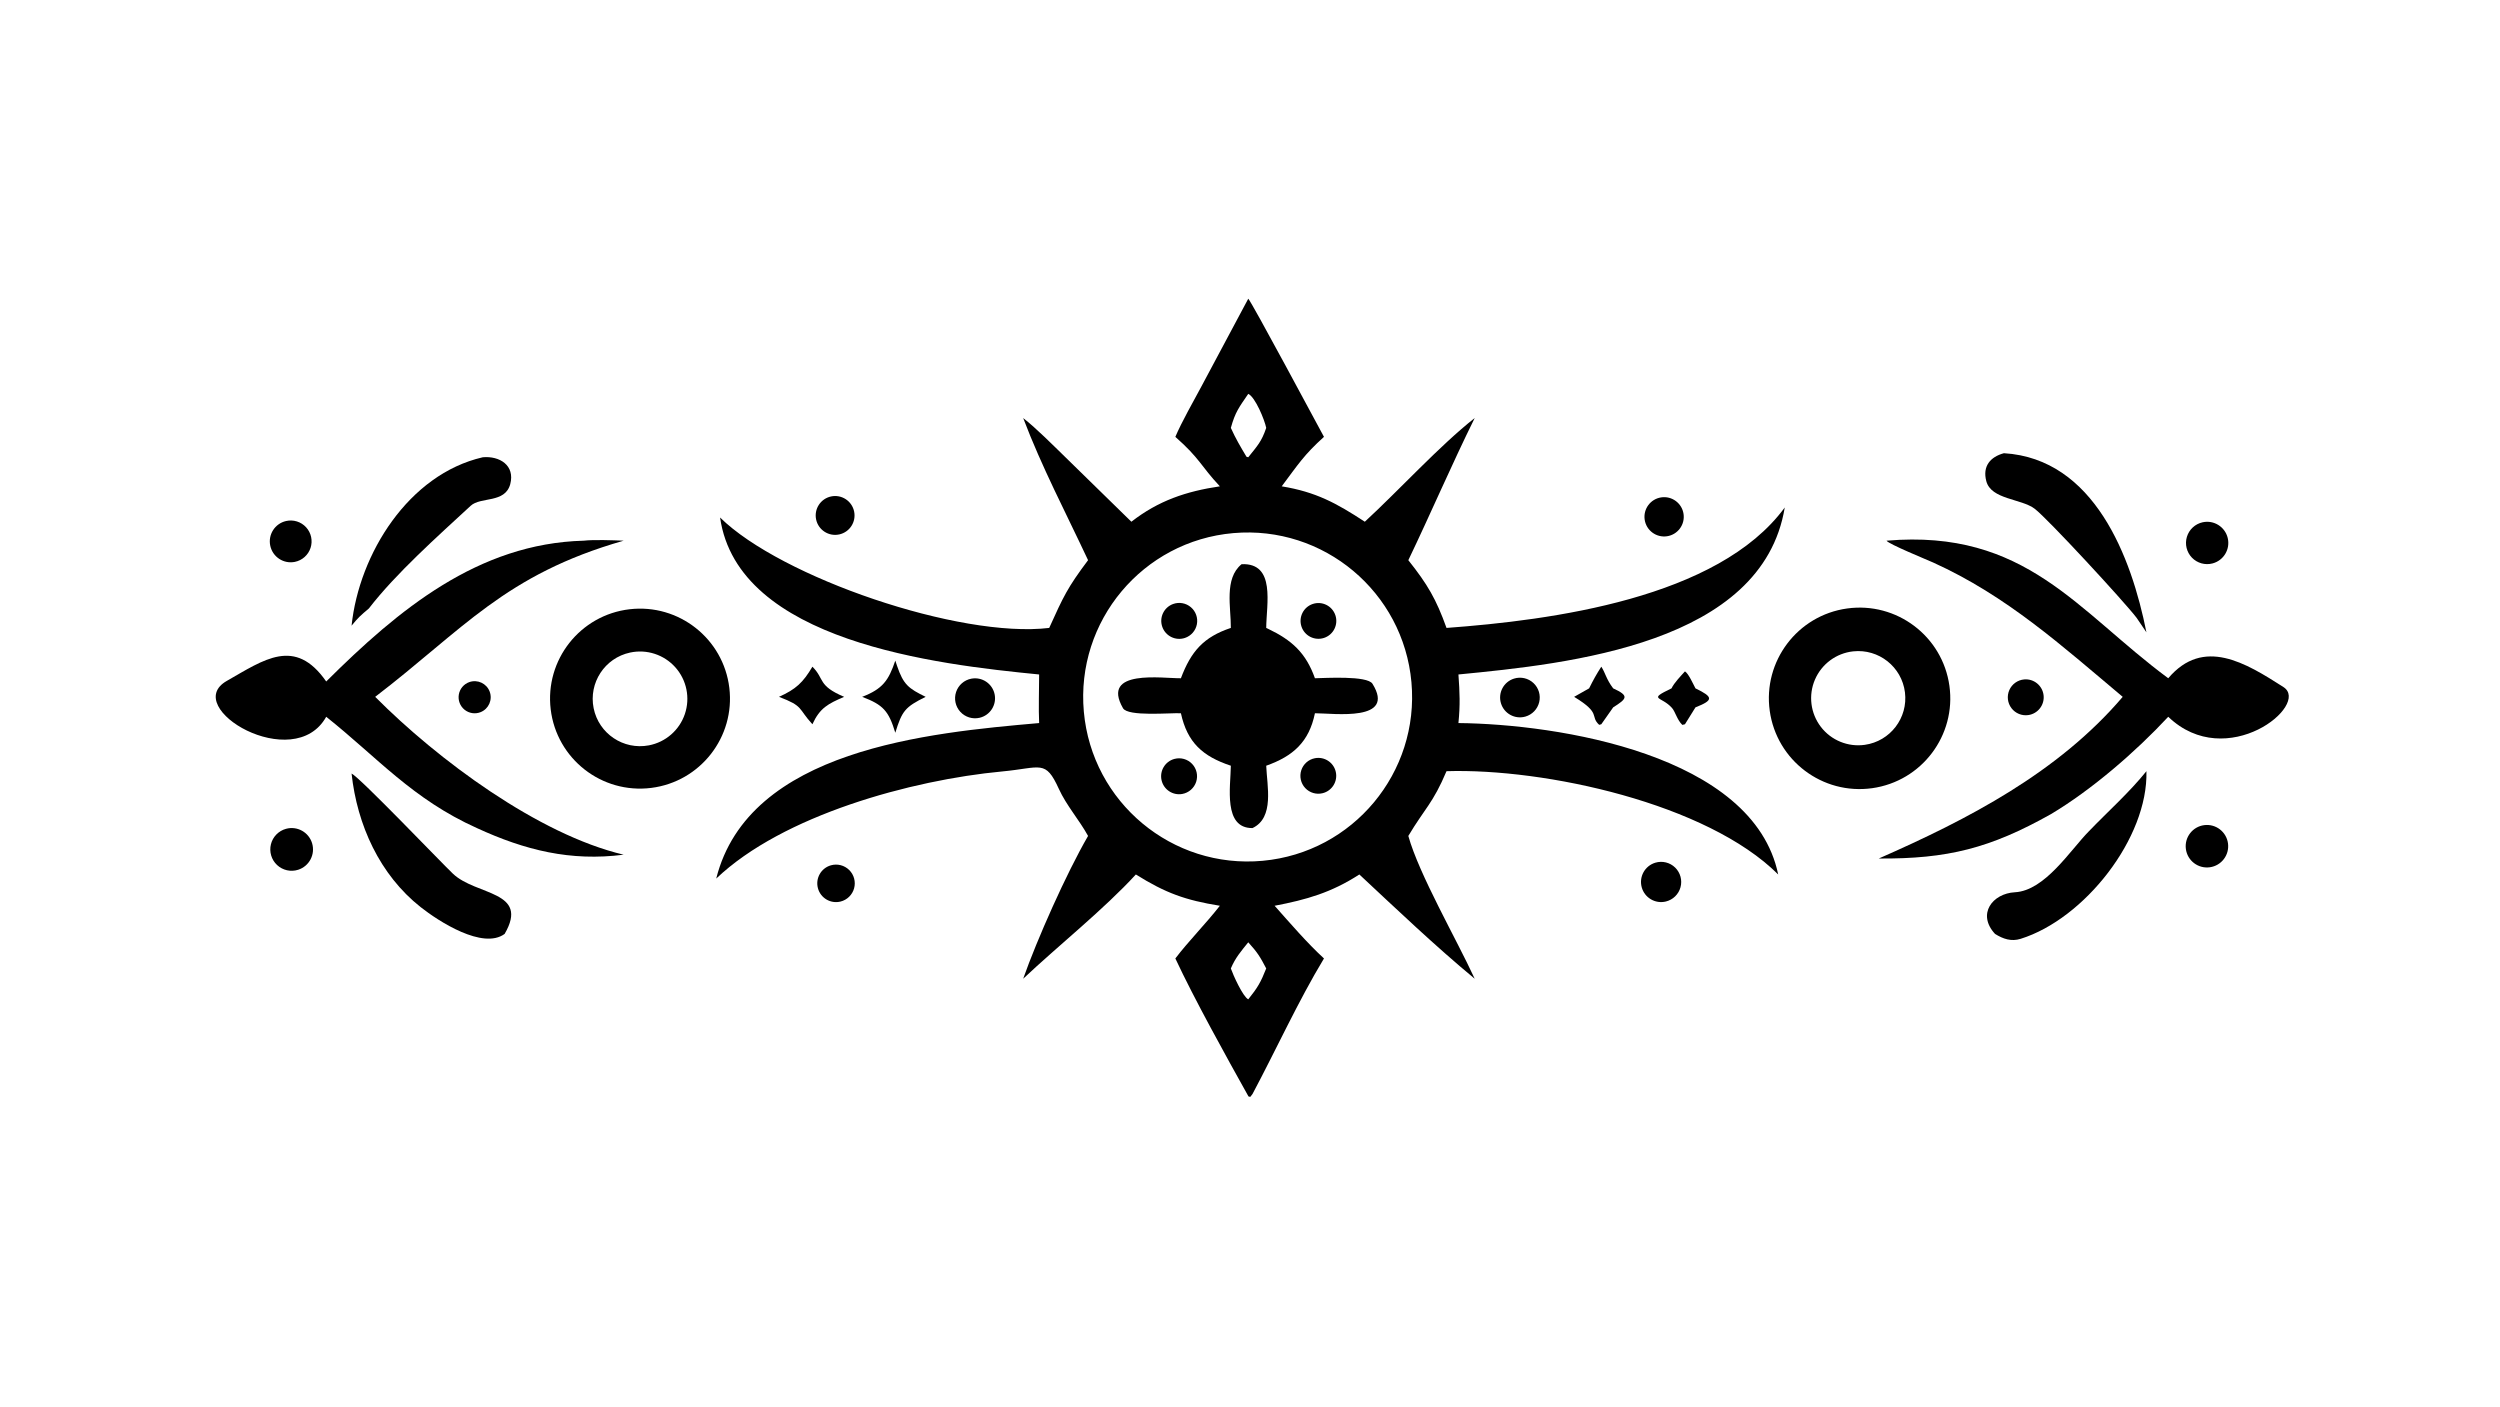
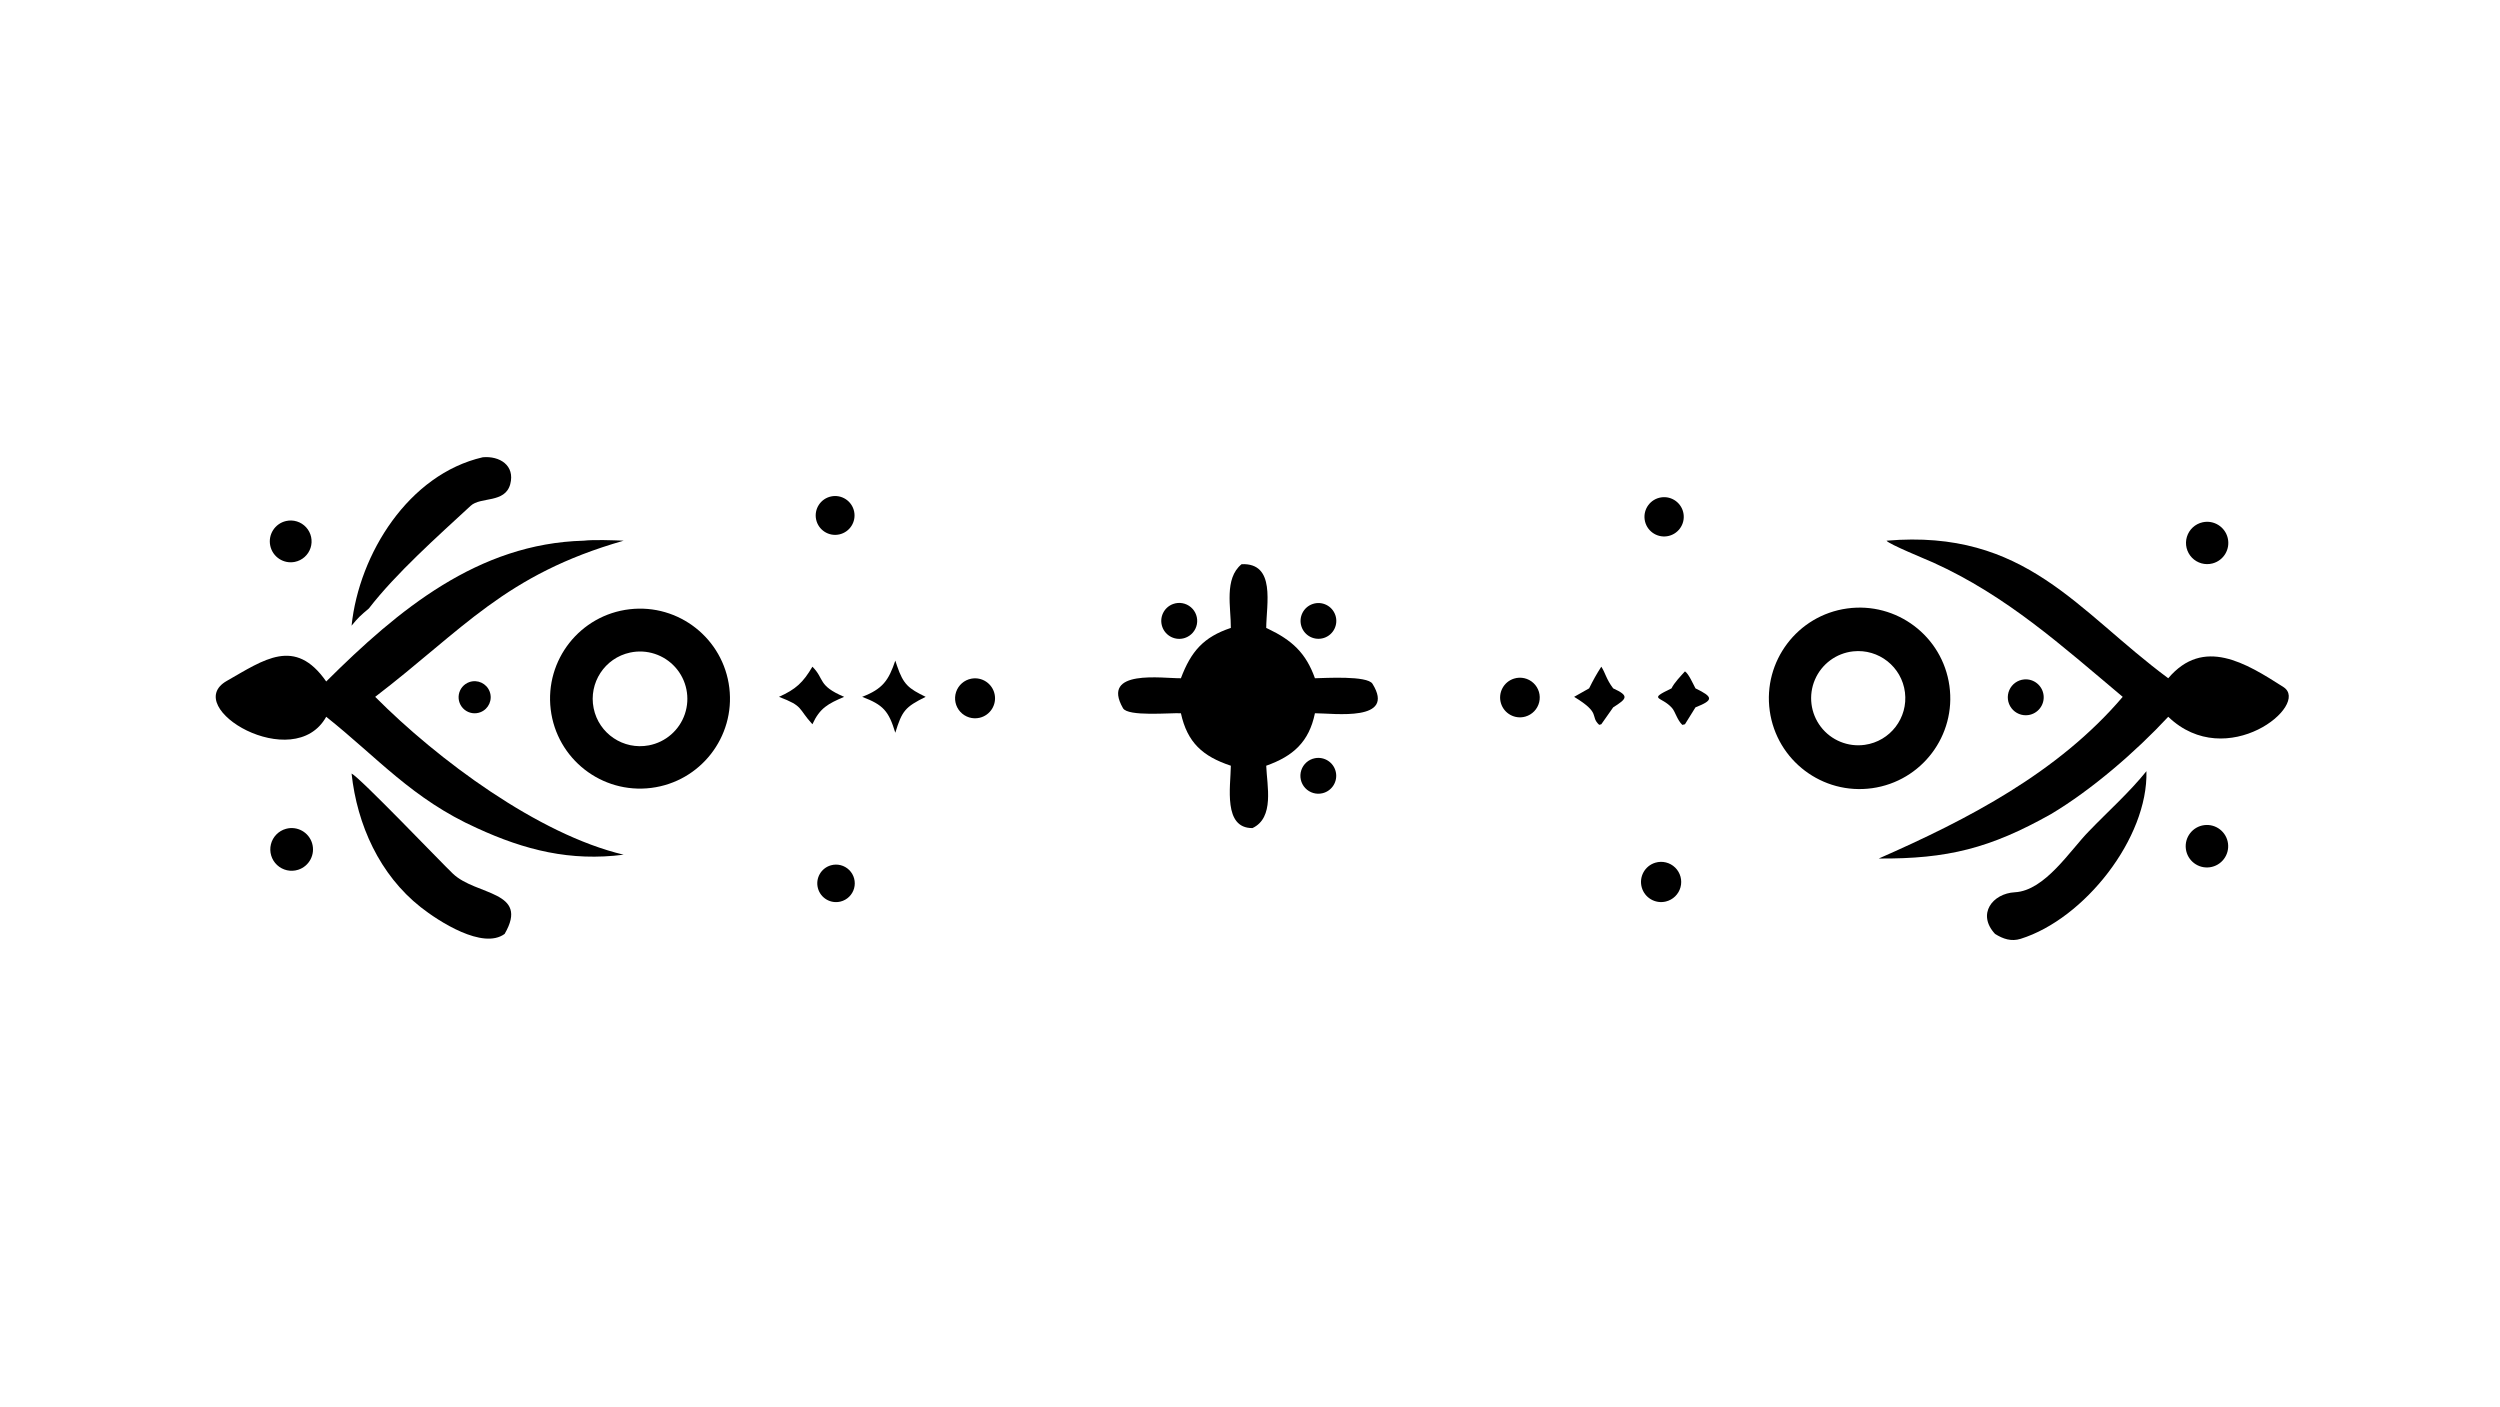
<svg xmlns="http://www.w3.org/2000/svg" width="3839" height="2160" viewBox="0 0 3839 2160">
-   <path transform="matrix(4.219 0 0 4.219 6.10352e-05 0)" d="M454.332 108.724C455.484 109.703 479.793 155.214 481.89 159.004C474.612 165.559 472.446 169.091 466.509 177.011C478.956 179.054 486.407 183.122 496.758 189.896C509.118 178.509 524.089 162.109 536.753 152.155C528.331 169.176 520.818 186.747 512.593 203.893C519.596 212.692 522.732 218.069 526.49 228.548C564.534 225.748 625.336 217.838 649.602 184.712C641.408 234.384 571.102 241.581 530.829 245.489C531.306 252.156 531.491 256.551 530.829 263.175C566.818 263.527 638.182 274.559 647.211 318.281C621.281 292.417 562.311 279.578 526.49 280.69C521.553 292.409 518.58 294.225 512.593 304.261C516.511 318.319 530.054 341.675 536.753 356.235C522.422 344.369 508.401 331.004 494.765 318.281C484.624 324.86 475.531 327.468 463.922 329.673C469.485 335.919 475.772 343.247 481.89 348.854C472.626 364.168 464.377 382.242 455.872 398.196L455.061 399.239L454.41 399.068C446.353 384.639 434.654 363.551 427.794 348.854C432.535 342.62 438.822 336.284 443.998 329.673C431.399 327.632 424.228 325.041 413.421 318.281C401.857 330.918 385.132 344.229 372.408 356.235C377.445 341.934 388.085 317.968 396.026 304.261C392.838 298.444 388.171 293.216 385.39 287.126C380.467 276.342 378.97 279.457 364.74 280.791C331.769 283.882 284.876 296.711 260.682 319.777C272.501 272.76 337.956 266.703 378.221 263.175C377.964 258.11 378.218 250.737 378.221 245.489C340.849 241.83 268.55 233.492 262.089 188.365C284.217 210.144 349.331 232.458 381.882 228.548C387.076 217.088 388.486 213.945 396.026 203.893C387.952 186.648 379.199 170.052 372.408 152.155C377.325 156.008 383.361 162.128 387.947 166.58L411.788 189.896C421.664 182.214 431.736 178.829 443.998 177.011C436.912 169.444 436.897 167.043 427.794 159.004C430.02 153.702 434.517 145.824 437.327 140.57L454.332 108.724ZM447.993 155.745C449.785 159.711 451.448 162.489 453.689 166.25L454.332 166.432C457.627 162.296 459.159 160.798 460.869 155.745C460.29 152.832 456.876 144.52 454.332 143.351C450.943 148.311 449.591 149.967 447.993 155.745ZM459.621 313.303C492.477 310.263 516.678 281.201 513.727 248.329C510.776 215.456 481.787 191.171 448.914 194.034C415.917 196.908 391.525 226.04 394.487 259.038C397.449 292.036 426.639 316.355 459.621 313.303ZM454.332 363.729C457.772 359.432 458.836 357.61 460.869 352.491C458.674 348.266 457.657 346.636 454.332 342.969C451.701 346.239 449.647 348.574 447.993 352.491C448.804 354.848 452.378 362.774 454.332 363.729Z" />
  <path transform="matrix(4.219 0 0 4.219 6.10352e-05 0)" d="M451.909 205.347C464.421 204.813 460.922 219.976 460.869 228.548L461.517 228.852C470.141 232.977 475.294 237.561 478.6 246.864C482.276 246.804 497.653 245.831 499.544 248.874C508.195 262.797 485.642 259.625 478.6 259.6C476.447 270.091 470.595 275.257 460.869 278.699C461.154 286.07 463.922 297.595 455.872 301.397C445.155 301.488 447.893 286.418 447.993 278.699C437.779 275.323 432.14 270.274 429.818 259.6C425.833 259.417 410.533 260.89 408.742 257.768C400.47 243.351 423.324 246.977 429.818 246.864C433.487 237.116 438.045 231.86 447.993 228.548C448.063 221.128 445.469 210.59 451.909 205.347Z" />
  <path transform="matrix(4.219 0 0 4.219 6.10352e-05 0)" d="M426.951 219.85C429.167 219.034 431.649 219.476 433.447 221.006C435.245 222.536 436.079 224.916 435.629 227.234C435.179 229.552 433.515 231.447 431.276 232.193C427.887 233.322 424.22 231.522 423.039 228.151C421.857 224.779 423.599 221.083 426.951 219.85Z" />
-   <path transform="matrix(4.219 0 0 4.219 6.10352e-05 0)" d="M427.436 276.231C429.754 275.599 432.232 276.29 433.889 278.031C435.547 279.771 436.116 282.281 435.372 284.566C434.628 286.852 432.691 288.545 430.327 288.976C426.881 289.604 423.553 287.405 422.778 283.989C422.003 280.572 424.056 277.152 427.436 276.231Z" />
  <path transform="matrix(4.219 0 0 4.219 6.10352e-05 0)" d="M478.582 275.972C482.049 275.297 485.424 277.506 486.192 280.954C486.961 284.403 484.845 287.836 481.42 288.698C479.12 289.277 476.687 288.561 475.067 286.829C473.447 285.097 472.895 282.621 473.625 280.364C474.356 278.107 476.254 276.425 478.582 275.972Z" />
  <path transform="matrix(4.219 0 0 4.219 6.10352e-05 0)" d="M477.79 219.833C481.205 218.679 484.907 220.521 486.046 223.941C487.185 227.362 485.328 231.057 481.904 232.182C478.5 233.3 474.833 231.456 473.7 228.056C472.568 224.656 474.396 220.98 477.79 219.833Z" />
  <path transform="matrix(4.219 0 0 4.219 6.10352e-05 0)" d="M686.652 196.794C737.35 192.465 756.089 222.409 789.181 246.864C801.991 231.783 817.334 241.243 831.107 250.07C841.103 256.476 810.447 281.314 789.181 260.884C777.357 273.609 761.285 287.512 746.446 296.342C724.338 308.761 708.838 312.65 683.821 312.478C716.257 298.219 749.128 281.21 772.609 253.632C750.394 234.992 730.386 216.855 703.618 204.741C701.411 203.743 687.308 197.999 686.652 196.794Z" />
  <path transform="matrix(4.219 0 0 4.219 6.10352e-05 0)" d="M212.473 196.794C216.225 196.367 223.186 196.643 226.99 196.794C183.675 209.174 168.573 229.137 136.56 253.632C159.173 276.387 195.873 303.718 226.99 311.086C207.658 313.577 191.044 309.437 173.583 301.397C150.129 290.859 137.349 275.697 118.734 260.884C106.962 282.007 65.575 257.495 82.55 247.829C96.148 240.087 107.378 231.751 118.734 248.041C144.954 221.95 173.991 197.813 212.473 196.794Z" />
  <path transform="matrix(4.219 0 0 4.219 6.10352e-05 0)" d="M672.293 221.47C690.347 218.961 707.018 231.563 709.533 249.621C712.048 267.68 699.455 284.359 681.402 286.881C663.34 289.404 646.654 276.8 644.138 258.733C641.622 240.666 654.229 223.98 672.293 221.47ZM678.733 271.1C688.003 269.794 694.511 261.292 693.352 252C692.193 242.709 683.796 236.066 674.49 237.079C668.338 237.748 663.025 241.682 660.588 247.372C658.152 253.061 658.97 259.622 662.729 264.538C666.489 269.455 672.605 271.962 678.733 271.1Z" />
  <path transform="matrix(4.219 0 0 4.219 6.10352e-05 0)" d="M229.166 221.749C247.072 219.667 263.293 232.453 265.455 250.354C267.616 268.255 254.905 284.537 237.018 286.778C219.018 289.034 202.616 276.222 200.441 258.208C198.266 240.194 211.147 223.845 229.166 221.749ZM236.18 271.286C242.272 270.125 247.269 265.778 249.265 259.904C251.26 254.031 249.945 247.538 245.822 242.905C241.699 238.271 235.404 236.212 229.34 237.513C220.114 239.493 214.197 248.53 216.07 257.781C217.944 267.033 226.91 273.054 236.18 271.286Z" />
  <path transform="matrix(4.219 0 0 4.219 6.10352e-05 0)" d="M127.962 281.549C130.927 282.894 160.465 313.822 164.828 317.982C173.301 326.06 192.843 324.145 183.674 339.917C175.758 345.747 159.666 335.351 153.105 330.167C138.191 318.383 129.987 300.245 127.962 281.549Z" />
-   <path transform="matrix(4.219 0 0 4.219 6.10352e-05 0)" d="M729.372 164.954C762.204 166.959 775.784 202.661 781.241 230.157L777.667 224.873C773.053 218.837 745.322 188.798 740.582 185.184C735.689 181.454 724.732 181.844 722.958 175.127C721.508 169.632 724.485 166.275 729.372 164.954Z" />
  <path transform="matrix(4.219 0 0 4.219 6.10352e-05 0)" d="M781.241 280.69C781.89 304.992 758.7 334.437 735.458 341.706C732.047 342.772 729.074 341.759 726.136 339.917C719.451 332.696 725.216 325.189 733.377 324.757C744.323 324.179 753.515 309.433 760.347 302.509C767.392 295.19 774.908 288.55 781.241 280.69Z" />
  <path transform="matrix(4.219 0 0 4.219 6.10352e-05 0)" d="M175.717 166.432C181.799 165.882 187.533 169.339 185.71 176.25C183.789 183.254 174.946 180.735 171.321 184.084C159.367 195.129 144.058 208.737 134.257 221.467C131.201 224.05 130.435 224.699 127.962 227.731C130.713 201.549 148.744 172.643 175.717 166.432Z" />
  <path transform="matrix(4.219 0 0 4.219 6.10352e-05 0)" d="M104.099 301.668C108.178 300.55 112.401 302.899 113.605 306.954C114.808 311.009 112.549 315.283 108.52 316.571C105.838 317.429 102.902 316.768 100.845 314.845C98.788 312.922 97.932 310.036 98.607 307.302C99.282 304.568 101.383 302.412 104.099 301.668Z" />
  <path transform="matrix(4.219 0 0 4.219 6.10352e-05 0)" d="M325.864 240.44L326.498 242.351C328.836 249.224 330.687 250.575 336.909 253.632C329.406 257.355 328.332 258.716 325.864 266.702C323.461 258.785 321.488 256.538 313.798 253.632C321.247 250.766 323.434 247.693 325.864 240.44Z" />
  <path transform="matrix(4.219 0 0 4.219 6.10352e-05 0)" d="M802.295 300.325C806.512 299.792 810.369 302.762 810.931 306.976C811.493 311.19 808.551 315.068 804.342 315.66C800.091 316.258 796.167 313.279 795.599 309.023C795.031 304.768 798.037 300.863 802.295 300.325Z" />
  <path transform="matrix(4.219 0 0 4.219 6.10352e-05 0)" d="M801.697 190.096C805.787 189.201 809.842 191.737 810.829 195.807C811.815 199.876 809.371 203.988 805.326 205.066C802.627 205.784 799.751 204.986 797.809 202.978C795.867 200.971 795.164 198.069 795.971 195.395C796.778 192.721 798.969 190.694 801.697 190.096Z" />
  <path transform="matrix(4.219 0 0 4.219 6.10352e-05 0)" d="M295.692 242.66C300.23 247.157 297.487 249.488 307.244 253.632C301.459 256.121 298.417 257.635 295.692 263.608C290.296 257.695 292.605 257.089 283.523 253.632C289.639 250.887 292.301 248.439 295.692 242.66Z" />
  <path transform="matrix(4.219 0 0 4.219 6.10352e-05 0)" d="M104.099 189.642C106.771 189.027 109.567 189.897 111.417 191.92C113.268 193.943 113.886 196.806 113.036 199.413C112.187 202.02 110 203.967 107.313 204.51C103.235 205.335 99.252 202.729 98.373 198.662C97.494 194.595 100.046 190.576 104.099 189.642Z" />
  <path transform="matrix(4.219 0 0 4.219 6.10352e-05 0)" d="M613.28 244.36C614.652 245.263 616.172 248.812 617.104 250.546C623.637 253.707 623.771 254.826 617.104 257.459L613.28 263.608L612.325 263.841C610.447 262.074 609.747 259.02 608.571 257.687C604.681 253.278 599.486 254.842 608.388 250.546C609.374 248.489 611.722 246.092 613.28 244.36Z" />
  <path transform="matrix(4.219 0 0 4.219 6.10352e-05 0)" d="M602.487 314.001C605.037 313.233 607.802 313.911 609.707 315.771C611.613 317.631 612.358 320.379 611.654 322.947C610.95 325.515 608.907 327.498 606.32 328.125C602.467 329.059 598.571 326.755 597.533 322.928C596.495 319.101 598.691 315.143 602.487 314.001Z" />
  <path transform="matrix(4.219 0 0 4.219 6.10352e-05 0)" d="M353.526 247.021C357.415 246.278 361.184 248.781 362.007 252.654C362.83 256.528 360.405 260.348 356.55 261.251C353.985 261.851 351.296 261.018 349.52 259.072C347.744 257.126 347.159 254.372 347.99 251.871C348.821 249.371 350.939 247.516 353.526 247.021Z" />
  <path transform="matrix(4.219 0 0 4.219 6.10352e-05 0)" d="M582.829 242.66C584.293 244.846 584.575 247.142 587.153 250.546C593.083 253.269 592.22 254.257 587.153 257.459L582.829 263.608L582.056 263.82C578.543 260.547 583.009 259.739 572.94 253.632L578.392 250.546C579.932 247.466 580.971 245.555 582.829 242.66Z" />
  <path transform="matrix(4.219 0 0 4.219 6.10352e-05 0)" d="M551.076 246.989C553.555 246.22 556.257 246.843 558.15 248.62C560.042 250.398 560.834 253.055 560.223 255.579C559.611 258.103 557.691 260.103 555.195 260.817C551.395 261.904 547.428 259.73 546.299 255.941C545.17 252.152 547.3 248.16 551.076 246.989Z" />
  <path transform="matrix(4.219 0 0 4.219 6.10352e-05 0)" d="M604.618 181.036C608.528 180.443 612.177 183.136 612.763 187.048C613.349 190.961 610.649 194.605 606.737 195.184C602.835 195.76 599.204 193.069 598.619 189.168C598.035 185.266 600.719 181.628 604.618 181.036Z" />
  <path transform="matrix(4.219 0 0 4.219 6.10352e-05 0)" d="M302.5 180.692C306.31 179.888 310.052 182.316 310.871 186.124C311.689 189.931 309.275 193.684 305.471 194.517C301.648 195.354 297.871 192.924 297.049 189.096C296.226 185.268 298.67 181.5 302.5 180.692Z" />
  <path transform="matrix(4.219 0 0 4.219 6.10352e-05 0)" d="M302.413 314.954C304.784 314.275 307.337 314.929 309.09 316.664C310.843 318.399 311.524 320.945 310.871 323.323C310.218 325.702 308.333 327.543 305.94 328.139C302.328 329.039 298.661 326.877 297.699 323.28C296.737 319.683 298.834 315.978 302.413 314.954Z" />
  <path transform="matrix(4.219 0 0 4.219 6.10352e-05 0)" d="M736.745 247.292C740.267 246.981 743.397 249.53 743.808 253.042C744.219 256.555 741.761 259.757 738.263 260.268C735.909 260.612 733.554 259.649 732.116 257.754C730.677 255.86 730.381 253.333 731.344 251.157C732.307 248.981 734.376 247.501 736.745 247.292Z" />
  <path transform="matrix(4.219 0 0 4.219 6.10352e-05 0)" d="M170.806 248.269C173.805 247.206 177.104 248.738 178.225 251.717C179.347 254.695 177.88 258.023 174.925 259.204C172.961 259.988 170.727 259.65 169.083 258.319C167.44 256.989 166.643 254.874 167 252.789C167.358 250.705 168.813 248.976 170.806 248.269Z" />
</svg>